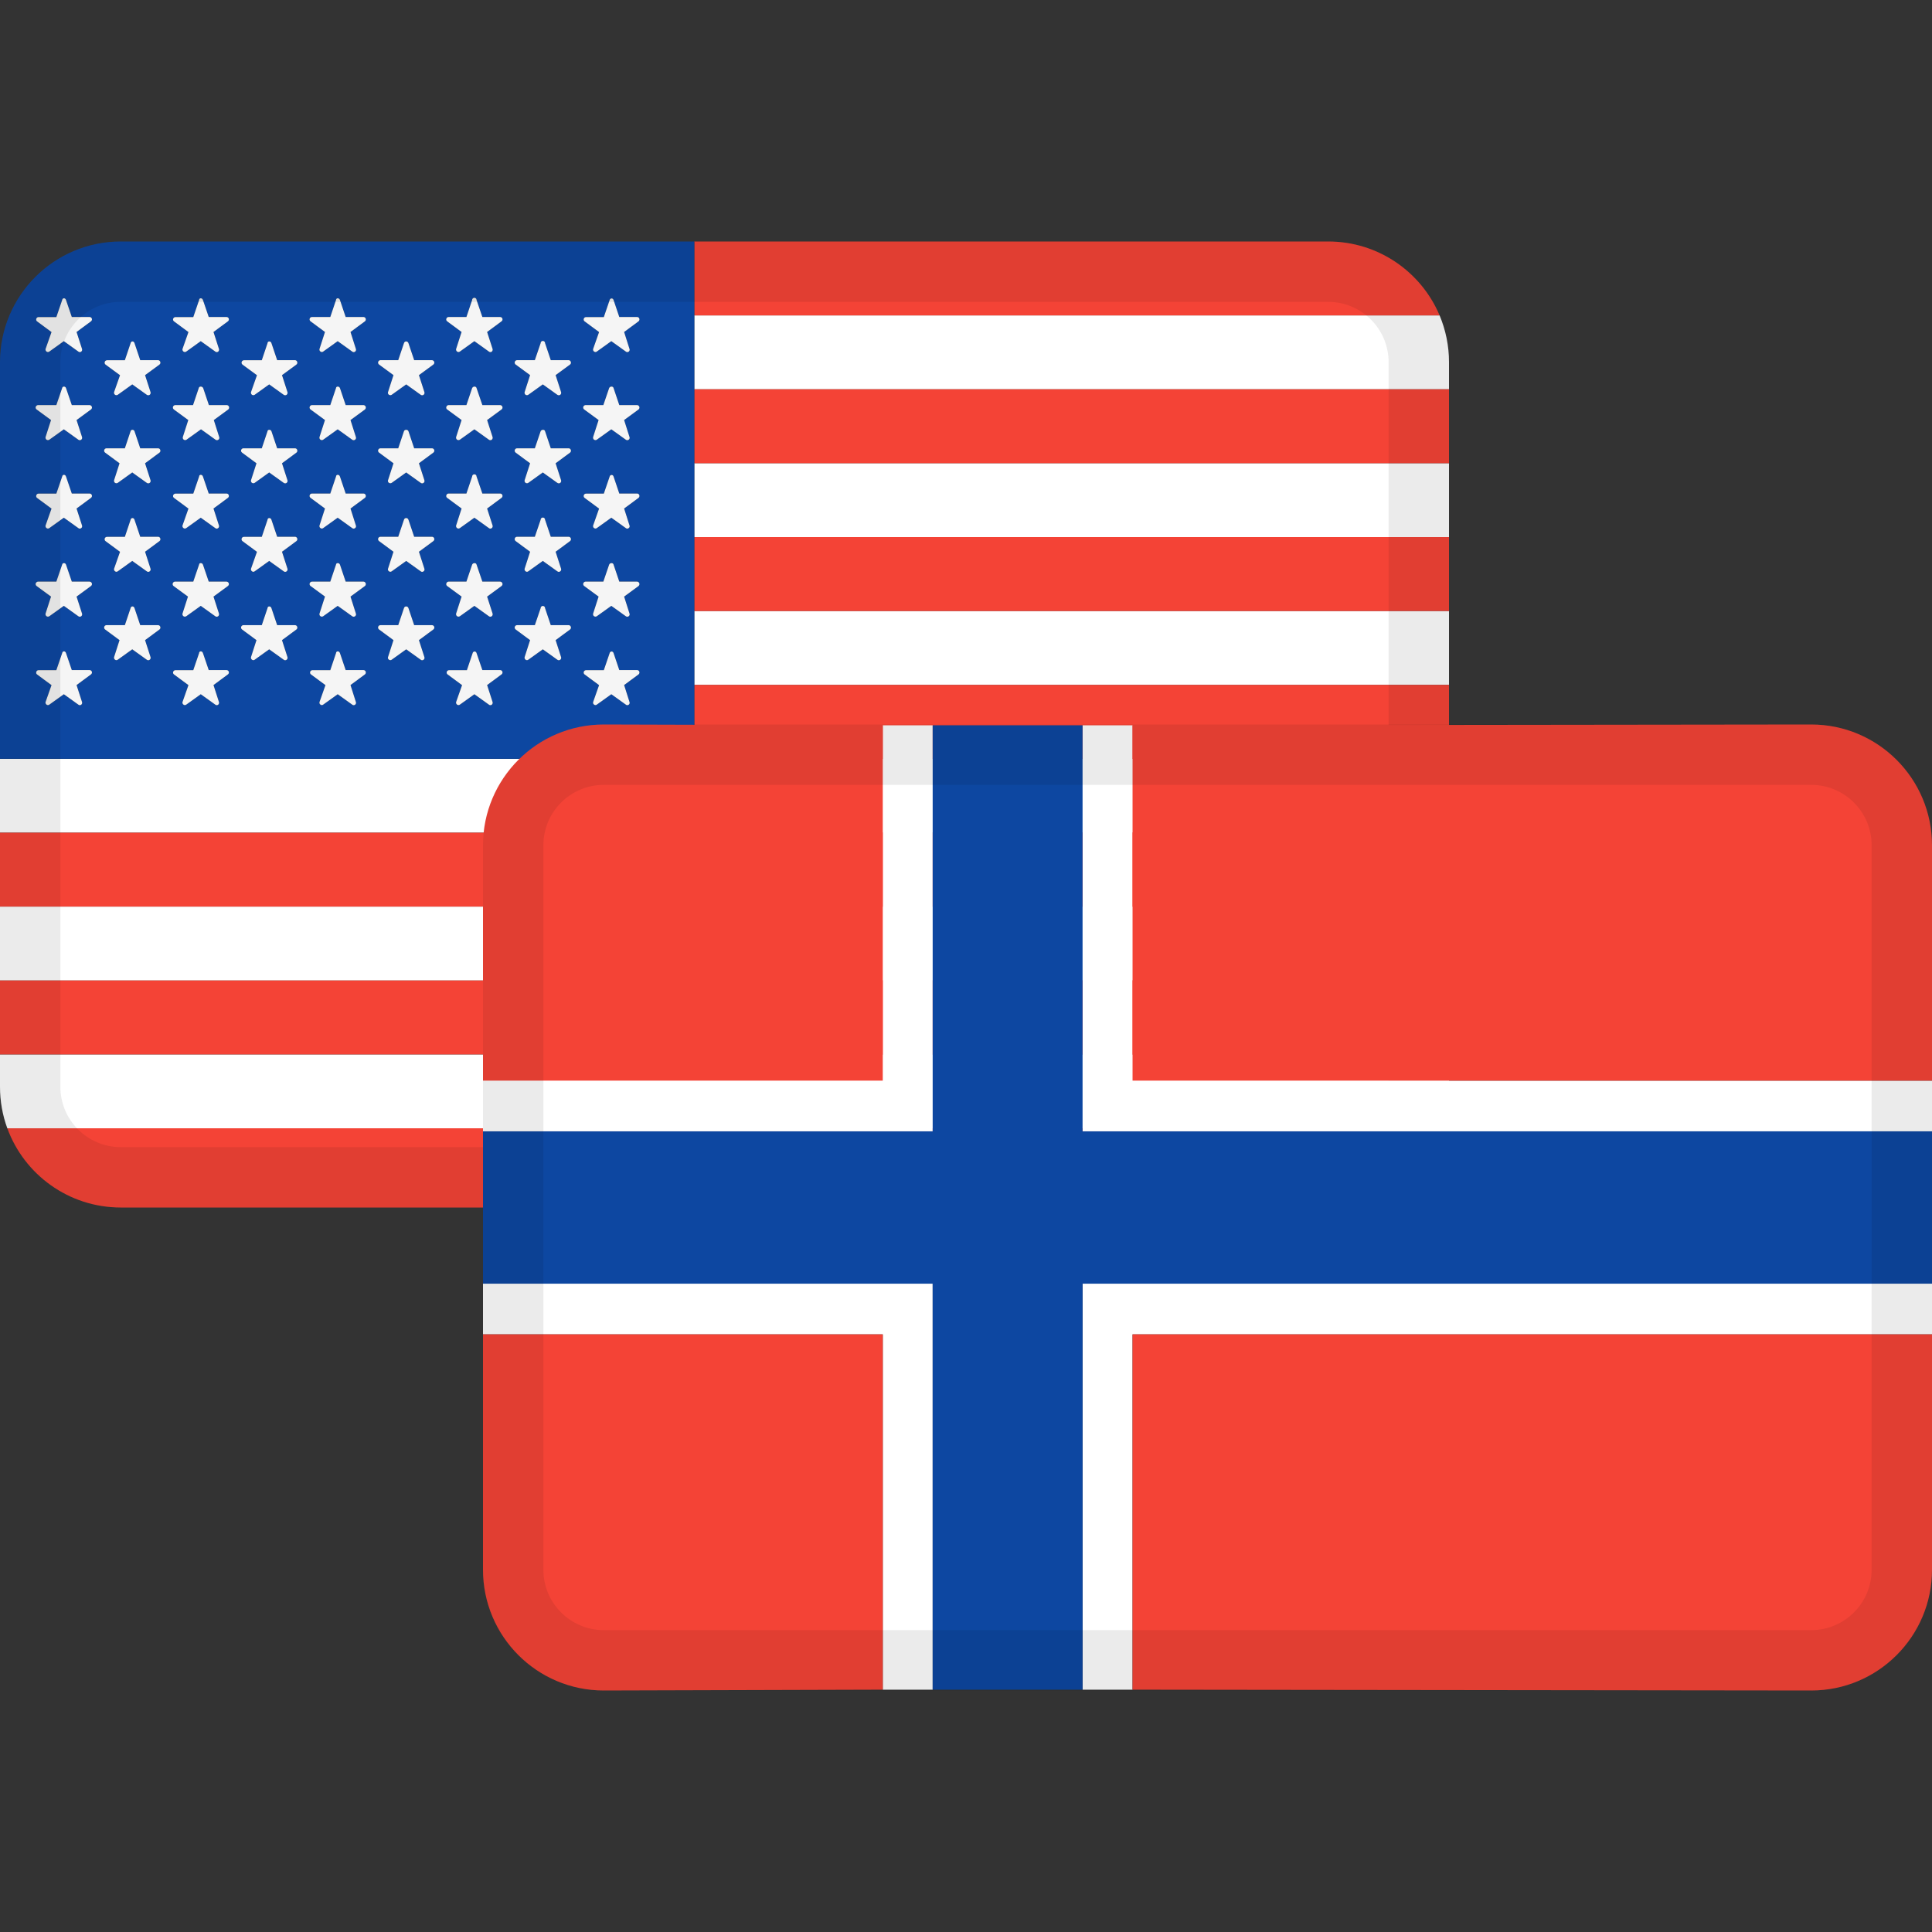
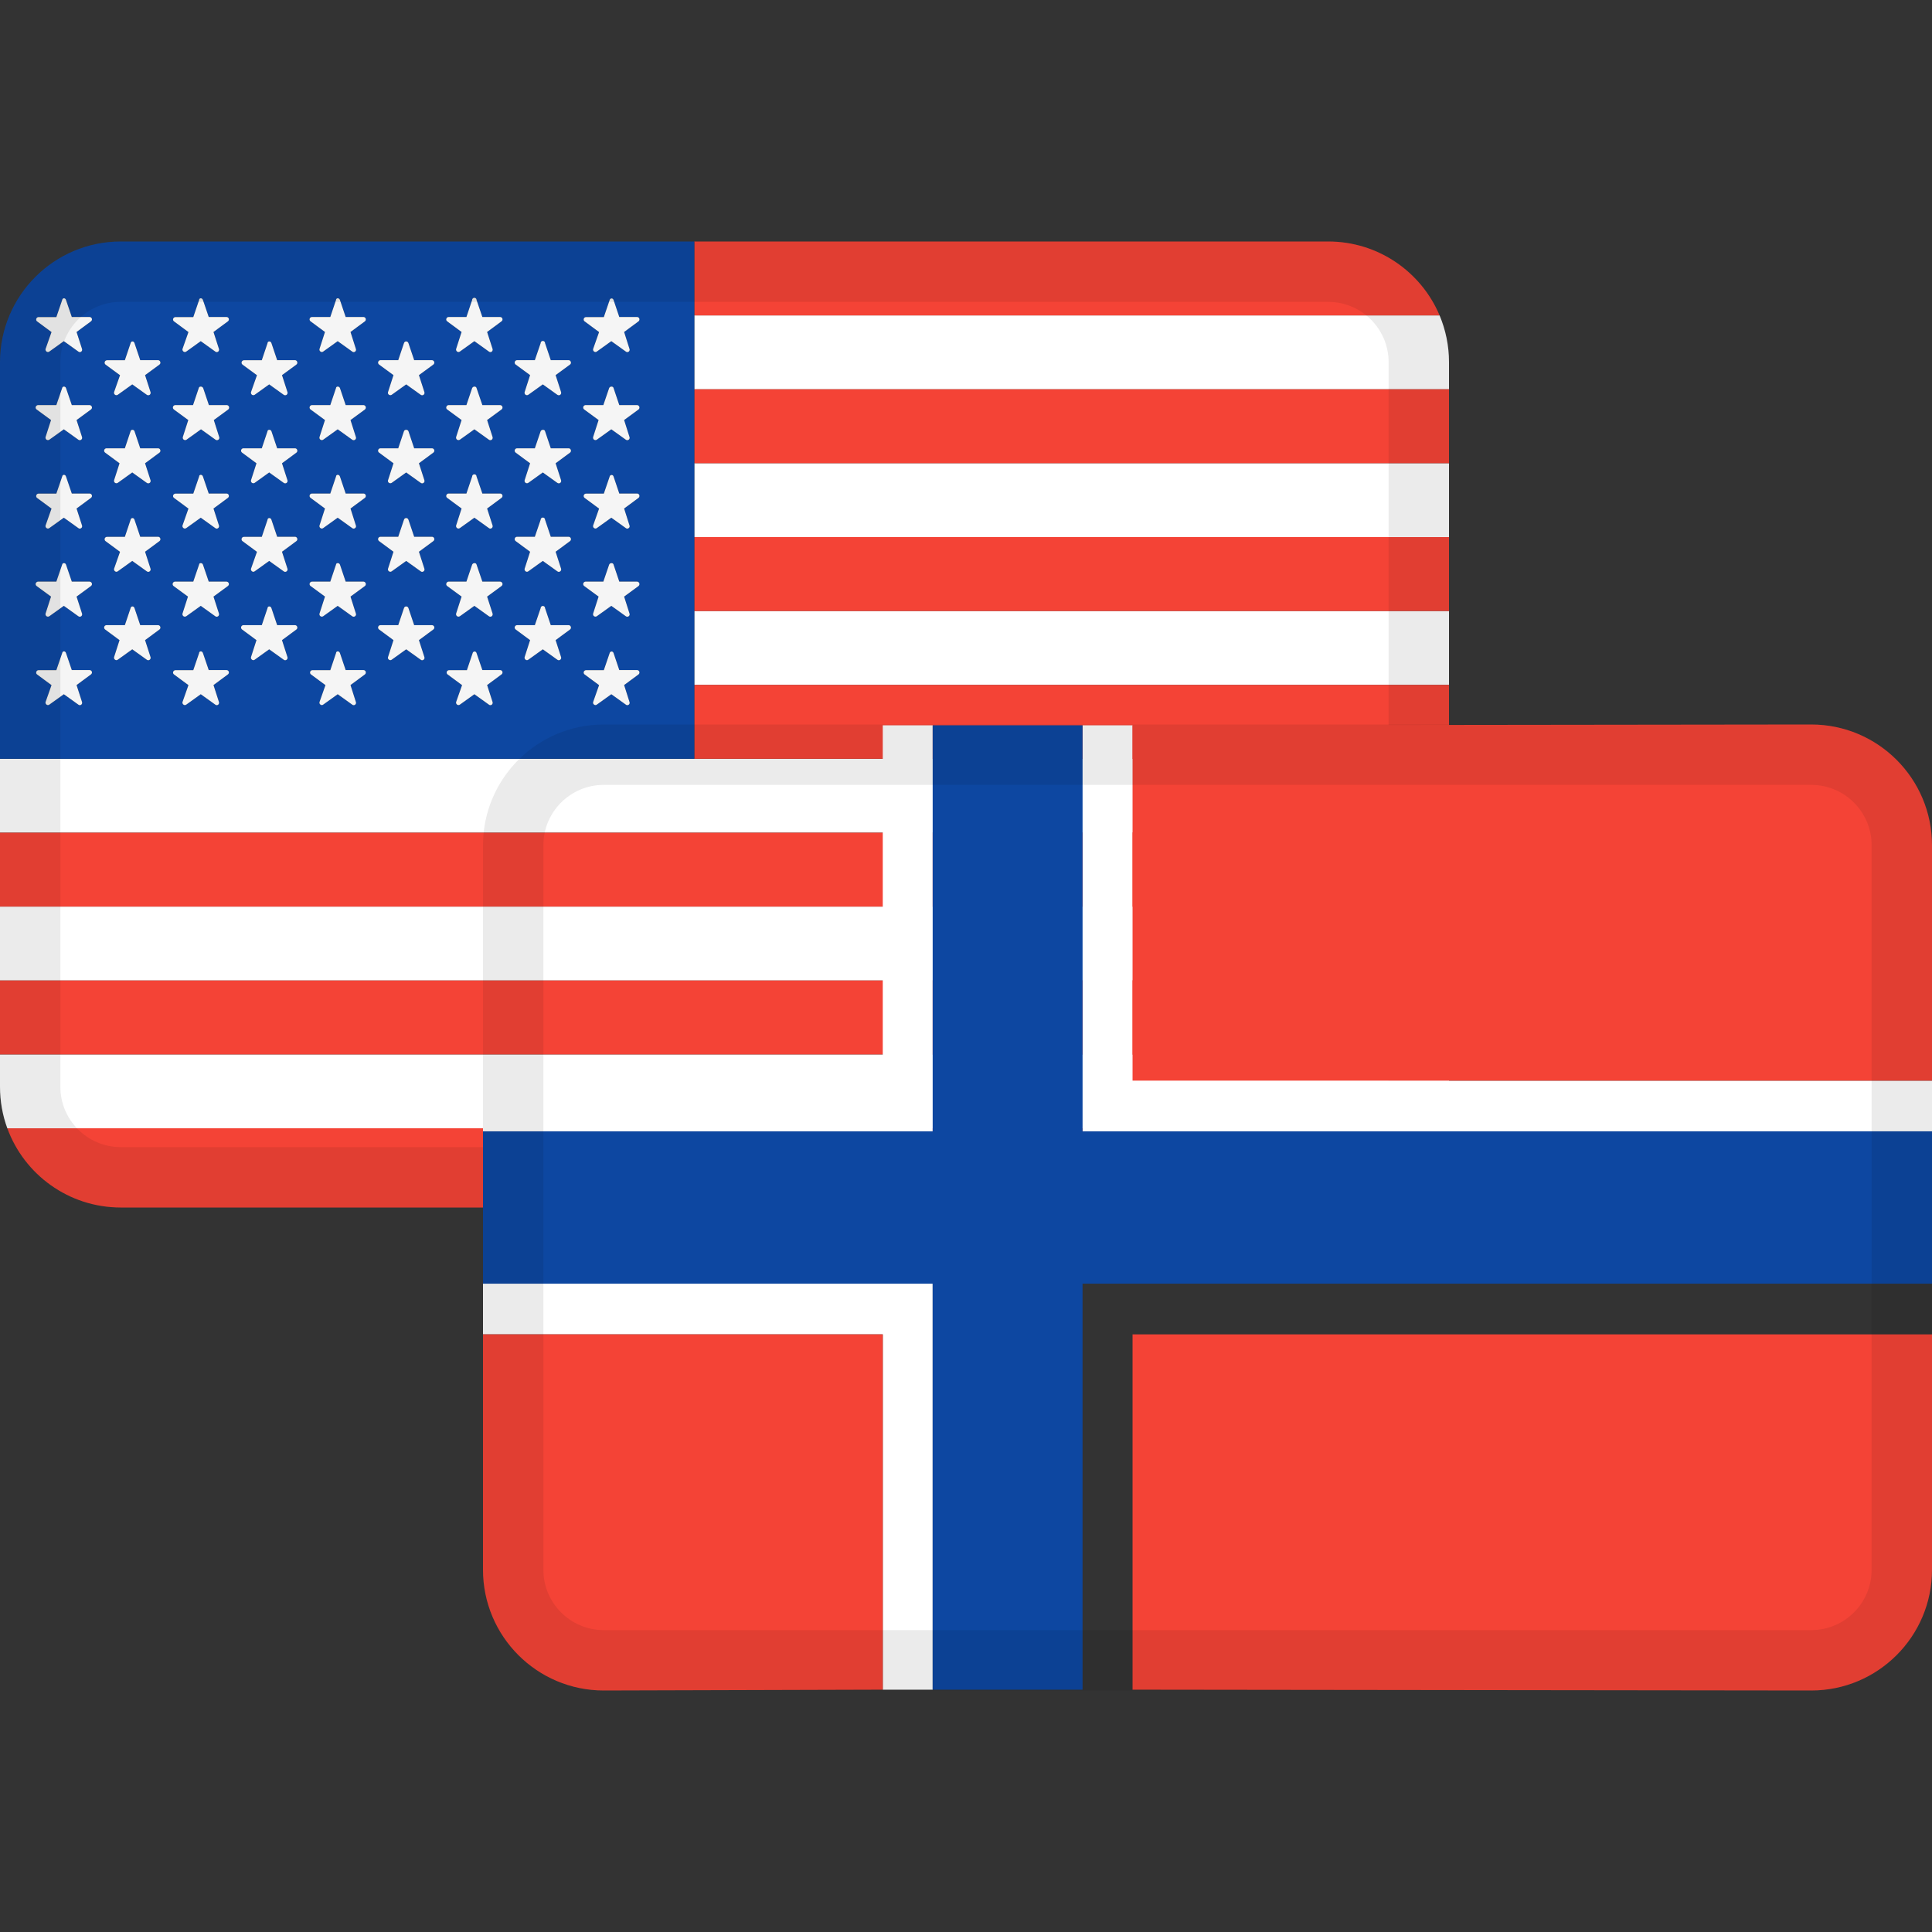
<svg xmlns="http://www.w3.org/2000/svg" width="24" height="24" viewBox="0 0 24 24" fill="none">
  <rect x="0" y="0" width="24" height="24" fill="#333333" stroke="none" />
  <path d="M0 9.426V10.344H18V9.426H0Z" fill="white" />
  <path d="M8.625 8.508H18V7.59H8.625V8.508Z" fill="white" />
  <path d="M8.625 6.672H18V5.754H8.625V6.672Z" fill="white" />
  <path d="M8.625 4.836H18V4.5C18 4.294 17.958 4.097 17.883 3.918H8.625V4.836Z" fill="white" />
  <path d="M18 11.262H0V12.18H18V11.262Z" fill="white" />
  <path d="M0 13.098H18V13.5C18 13.681 17.968 13.855 17.909 14.016H0.091C0.032 13.855 0 13.681 0 13.5V13.098Z" fill="white" />
  <path d="M16.5 3H8.625V3.918H17.883C17.656 3.379 17.122 3 16.5 3Z" fill="#F44336" />
  <path d="M8.625 9.426H18V8.508H8.625V9.426Z" fill="#F44336" />
  <path d="M8.625 7.59H18V6.672H8.625V7.59Z" fill="#F44336" />
  <path d="M8.625 5.754H18V4.836H8.625V5.754Z" fill="#F44336" />
  <path d="M0 10.344H18V11.262H0V10.344Z" fill="#F44336" />
  <path d="M18 12.18H0V13.098H18V12.18Z" fill="#F44336" />
  <path d="M0.091 14.016H17.909C17.698 14.59 17.147 15 16.5 15H1.5C0.853 15 0.301 14.59 0.091 14.016Z" fill="#F44336" />
  <path fill-rule="evenodd" clip-rule="evenodd" d="M8.625 3H1.5C0.672 3 0 3.672 0 4.5V9.426H8.625V3ZM0.892 8.324L0.82 8.113C0.812 8.084 0.776 8.084 0.772 8.114L0.7 8.325H0.478C0.466 8.325 0.455 8.334 0.451 8.345C0.447 8.357 0.45 8.371 0.46 8.378L0.64 8.511L0.566 8.721C0.564 8.73 0.566 8.738 0.57 8.745C0.572 8.748 0.575 8.751 0.578 8.753C0.588 8.761 0.602 8.761 0.613 8.753L0.793 8.624L0.973 8.753C0.983 8.762 0.997 8.762 1.008 8.755C1.019 8.747 1.023 8.733 1.019 8.721L0.951 8.51L1.131 8.377C1.136 8.373 1.139 8.369 1.141 8.363C1.143 8.357 1.143 8.35 1.141 8.344C1.137 8.332 1.126 8.324 1.113 8.324H0.892ZM7.622 8.113C7.619 8.101 7.608 8.093 7.597 8.093C7.585 8.094 7.575 8.102 7.573 8.114L7.501 8.325H7.28C7.267 8.325 7.256 8.334 7.252 8.345C7.25 8.352 7.25 8.358 7.252 8.364C7.254 8.37 7.257 8.375 7.262 8.378L7.442 8.511L7.368 8.721C7.365 8.733 7.369 8.746 7.38 8.753C7.39 8.761 7.404 8.761 7.414 8.753L7.594 8.624L7.774 8.753C7.784 8.762 7.799 8.762 7.809 8.755C7.82 8.747 7.825 8.733 7.82 8.721L7.753 8.51L7.933 8.377C7.938 8.373 7.942 8.366 7.943 8.359C7.944 8.354 7.944 8.349 7.942 8.344C7.938 8.332 7.927 8.324 7.915 8.324H7.693L7.622 8.113ZM5.92 8.113C5.917 8.101 5.907 8.093 5.895 8.093C5.883 8.094 5.873 8.102 5.871 8.114L5.8 8.325H5.578C5.566 8.325 5.554 8.334 5.55 8.345C5.546 8.357 5.55 8.371 5.56 8.378L5.74 8.511L5.666 8.721C5.663 8.733 5.668 8.746 5.678 8.753C5.688 8.761 5.702 8.761 5.713 8.753L5.893 8.624L6.073 8.753C6.083 8.762 6.097 8.762 6.108 8.755C6.118 8.747 6.123 8.733 6.119 8.721L6.051 8.51L6.231 8.377C6.241 8.369 6.245 8.356 6.241 8.344C6.237 8.332 6.226 8.324 6.213 8.324H5.992L5.92 8.113ZM2.593 8.324L2.521 8.113C2.513 8.084 2.473 8.084 2.473 8.114L2.401 8.325H2.179C2.167 8.325 2.156 8.334 2.151 8.345C2.147 8.357 2.151 8.371 2.161 8.378L2.341 8.511L2.267 8.721C2.264 8.733 2.269 8.746 2.279 8.753C2.289 8.761 2.303 8.761 2.314 8.753L2.494 8.624L2.674 8.753C2.684 8.762 2.698 8.762 2.709 8.755C2.719 8.747 2.724 8.733 2.72 8.721L2.652 8.51L2.832 8.377C2.835 8.375 2.838 8.371 2.84 8.367C2.843 8.36 2.844 8.352 2.842 8.344C2.838 8.335 2.831 8.328 2.822 8.325C2.82 8.324 2.817 8.324 2.814 8.324H2.593ZM4.294 8.324L4.223 8.113C4.214 8.084 4.175 8.084 4.174 8.114L4.103 8.325H3.881C3.868 8.325 3.857 8.334 3.853 8.345C3.849 8.357 3.853 8.371 3.863 8.378L4.043 8.511L3.969 8.721C3.967 8.728 3.968 8.735 3.971 8.741C3.973 8.746 3.976 8.75 3.981 8.753C3.991 8.761 4.005 8.761 4.015 8.753L4.195 8.624L4.375 8.753C4.385 8.762 4.4 8.762 4.41 8.755C4.421 8.747 4.426 8.733 4.421 8.721L4.354 8.51L4.534 8.377C4.543 8.369 4.547 8.356 4.543 8.344C4.539 8.332 4.528 8.324 4.516 8.324H4.294ZM1.742 7.766L1.671 7.555C1.663 7.526 1.627 7.526 1.622 7.555L1.551 7.766H1.323C1.31 7.766 1.299 7.774 1.295 7.786C1.291 7.798 1.295 7.811 1.305 7.819L1.485 7.952L1.417 8.163C1.414 8.175 1.419 8.188 1.429 8.195C1.439 8.203 1.453 8.203 1.463 8.195L1.643 8.066L1.823 8.195C1.834 8.204 1.848 8.204 1.859 8.196C1.869 8.189 1.874 8.175 1.87 8.163L1.802 7.952L1.982 7.819C1.992 7.811 1.995 7.798 1.991 7.786C1.987 7.774 1.976 7.766 1.964 7.766H1.742ZM6.771 7.555C6.771 7.545 6.766 7.536 6.757 7.531C6.749 7.526 6.738 7.526 6.73 7.531C6.721 7.536 6.716 7.545 6.716 7.555L6.644 7.766H6.423C6.41 7.766 6.399 7.774 6.395 7.786C6.391 7.798 6.395 7.811 6.405 7.819L6.585 7.952L6.517 8.163C6.514 8.175 6.519 8.188 6.529 8.195C6.539 8.203 6.553 8.203 6.563 8.195L6.743 8.066L6.923 8.195C6.934 8.204 6.948 8.204 6.959 8.196C6.964 8.192 6.968 8.187 6.97 8.18C6.972 8.175 6.971 8.169 6.97 8.163L6.902 7.952L7.082 7.819C7.092 7.811 7.095 7.798 7.091 7.786C7.087 7.774 7.076 7.766 7.064 7.766H6.842L6.771 7.555ZM5.145 7.766L5.074 7.555C5.065 7.526 5.026 7.526 5.018 7.555L4.947 7.766H4.726C4.719 7.766 4.713 7.768 4.709 7.772C4.704 7.775 4.7 7.78 4.698 7.786C4.697 7.79 4.696 7.795 4.696 7.799C4.697 7.807 4.701 7.814 4.708 7.819L4.888 7.952L4.82 8.163C4.816 8.175 4.821 8.188 4.832 8.195C4.842 8.203 4.856 8.203 4.866 8.195L5.046 8.066L5.226 8.195C5.236 8.204 5.251 8.204 5.261 8.196C5.272 8.189 5.276 8.175 5.272 8.163L5.204 7.952L5.384 7.819C5.394 7.811 5.398 7.798 5.394 7.786C5.39 7.774 5.379 7.766 5.366 7.766H5.145ZM3.443 7.766L3.372 7.555C3.364 7.526 3.324 7.526 3.323 7.555L3.252 7.766H3.024C3.011 7.766 3 7.774 2.996 7.786C2.992 7.798 2.996 7.811 3.006 7.819L3.186 7.952L3.118 8.163C3.117 8.169 3.117 8.176 3.119 8.181C3.121 8.187 3.125 8.192 3.13 8.195C3.135 8.199 3.14 8.201 3.146 8.201C3.152 8.201 3.159 8.199 3.164 8.195L3.344 8.066L3.524 8.195C3.535 8.204 3.549 8.204 3.56 8.196C3.57 8.189 3.575 8.175 3.571 8.163L3.503 7.952L3.683 7.819C3.693 7.811 3.696 7.798 3.692 7.786C3.688 7.774 3.677 7.766 3.665 7.766H3.443ZM2.593 7.225L2.521 7.014C2.513 6.989 2.473 6.989 2.473 7.014L2.401 7.225H2.173C2.161 7.226 2.15 7.234 2.146 7.246C2.142 7.258 2.145 7.271 2.155 7.279L2.335 7.411L2.267 7.622C2.264 7.635 2.269 7.648 2.279 7.655C2.289 7.662 2.303 7.662 2.314 7.655L2.494 7.526L2.674 7.655C2.676 7.657 2.678 7.658 2.68 7.659C2.69 7.663 2.7 7.662 2.709 7.656C2.719 7.648 2.724 7.635 2.72 7.622L2.652 7.411L2.832 7.279C2.842 7.271 2.846 7.258 2.842 7.246C2.838 7.234 2.827 7.226 2.814 7.225H2.593ZM7.693 7.225L7.622 7.014C7.617 6.989 7.577 6.989 7.567 7.014L7.495 7.225H7.274C7.261 7.226 7.25 7.234 7.246 7.246C7.242 7.258 7.246 7.271 7.256 7.279L7.436 7.411L7.368 7.622C7.365 7.635 7.369 7.648 7.38 7.655C7.39 7.662 7.404 7.662 7.414 7.655L7.594 7.526L7.774 7.655C7.784 7.663 7.799 7.663 7.809 7.656C7.815 7.652 7.819 7.646 7.821 7.639C7.822 7.634 7.822 7.628 7.82 7.622L7.753 7.411L7.933 7.279C7.942 7.271 7.946 7.258 7.942 7.246C7.938 7.234 7.927 7.226 7.915 7.225H7.693ZM0.892 7.225L0.82 7.014C0.812 6.989 0.776 6.989 0.772 7.014L0.7 7.225H0.472C0.46 7.226 0.449 7.234 0.444 7.246C0.44 7.258 0.444 7.271 0.454 7.279L0.634 7.411L0.566 7.622C0.563 7.635 0.568 7.648 0.578 7.655C0.588 7.662 0.602 7.662 0.613 7.655L0.793 7.526L0.973 7.655C0.983 7.663 0.997 7.663 1.008 7.656C1.019 7.648 1.023 7.635 1.019 7.622L0.951 7.411L1.131 7.279C1.141 7.271 1.145 7.258 1.141 7.246C1.137 7.234 1.126 7.226 1.113 7.225H0.892ZM5.992 7.225L5.92 7.014C5.917 7 5.903 6.994 5.889 6.996C5.879 6.998 5.87 7.004 5.865 7.014L5.794 7.225H5.572C5.567 7.225 5.563 7.227 5.559 7.229C5.552 7.232 5.547 7.238 5.545 7.246C5.54 7.258 5.544 7.271 5.554 7.279L5.734 7.411L5.666 7.622C5.663 7.635 5.668 7.648 5.678 7.655C5.688 7.662 5.702 7.662 5.713 7.655L5.893 7.526L6.073 7.655C6.083 7.663 6.097 7.663 6.108 7.656C6.118 7.648 6.123 7.635 6.119 7.622L6.051 7.411L6.231 7.279C6.241 7.271 6.245 7.258 6.241 7.246C6.237 7.234 6.226 7.226 6.213 7.225H5.992ZM4.294 7.225L4.223 7.014C4.214 6.989 4.175 6.989 4.174 7.014L4.103 7.225H3.875C3.862 7.226 3.851 7.234 3.847 7.246C3.843 7.258 3.847 7.271 3.857 7.279L4.037 7.411L3.969 7.622C3.966 7.635 3.97 7.648 3.981 7.655C3.991 7.662 4.005 7.662 4.015 7.655L4.195 7.526L4.375 7.655C4.385 7.663 4.4 7.663 4.41 7.656C4.421 7.648 4.426 7.635 4.421 7.622L4.354 7.411L4.534 7.279C4.543 7.271 4.547 7.258 4.543 7.246C4.539 7.234 4.528 7.226 4.516 7.225H4.294ZM1.742 6.668L1.671 6.457C1.663 6.428 1.627 6.428 1.622 6.458L1.551 6.669H1.329C1.316 6.669 1.305 6.677 1.301 6.689C1.297 6.701 1.301 6.715 1.311 6.722L1.491 6.855L1.417 7.065C1.414 7.077 1.419 7.09 1.429 7.097C1.439 7.105 1.453 7.105 1.463 7.097L1.643 6.968L1.823 7.097C1.834 7.106 1.848 7.106 1.859 7.098C1.869 7.091 1.874 7.077 1.87 7.065L1.802 6.854L1.982 6.721C1.992 6.713 1.995 6.7 1.991 6.688C1.987 6.676 1.976 6.668 1.964 6.668H1.742ZM6.771 6.457C6.771 6.441 6.759 6.429 6.743 6.429C6.731 6.429 6.721 6.437 6.717 6.448C6.716 6.45 6.716 6.454 6.716 6.457L6.644 6.668H6.423C6.418 6.668 6.414 6.669 6.41 6.671C6.403 6.675 6.398 6.681 6.395 6.688C6.391 6.7 6.395 6.713 6.405 6.721L6.585 6.854L6.517 7.065C6.514 7.077 6.519 7.09 6.529 7.097C6.535 7.102 6.542 7.103 6.55 7.103C6.554 7.102 6.559 7.1 6.563 7.097L6.743 6.968L6.923 7.097C6.934 7.106 6.948 7.106 6.959 7.098C6.969 7.091 6.974 7.077 6.97 7.065L6.902 6.854L7.082 6.721C7.092 6.713 7.095 6.7 7.091 6.688C7.087 6.676 7.076 6.668 7.064 6.668H6.842L6.771 6.457ZM5.145 6.668L5.074 6.457C5.065 6.428 5.026 6.428 5.018 6.457L4.947 6.668H4.726C4.72 6.668 4.714 6.67 4.71 6.673C4.704 6.676 4.7 6.682 4.698 6.688C4.694 6.7 4.698 6.713 4.708 6.721L4.888 6.854L4.82 7.065C4.817 7.074 4.819 7.083 4.824 7.09C4.826 7.093 4.829 7.095 4.832 7.097C4.842 7.105 4.856 7.105 4.866 7.097L5.046 6.968L5.226 7.097C5.236 7.106 5.251 7.106 5.261 7.098C5.272 7.091 5.276 7.077 5.272 7.065L5.204 6.854L5.384 6.721C5.394 6.713 5.398 6.7 5.394 6.688C5.39 6.676 5.379 6.668 5.366 6.668H5.145ZM3.443 6.668L3.372 6.457C3.364 6.428 3.324 6.428 3.323 6.458L3.252 6.669H3.03C3.017 6.669 3.006 6.677 3.002 6.689C3 6.697 3 6.705 3.004 6.712C3.005 6.716 3.008 6.719 3.012 6.722L3.192 6.855L3.118 7.065C3.115 7.077 3.12 7.09 3.13 7.097C3.14 7.105 3.154 7.105 3.164 7.097L3.344 6.968L3.524 7.097C3.535 7.106 3.549 7.106 3.56 7.098C3.57 7.091 3.575 7.077 3.571 7.065L3.503 6.854L3.683 6.721C3.693 6.713 3.696 6.7 3.692 6.688C3.688 6.676 3.677 6.668 3.665 6.668H3.443ZM2.593 6.131L2.521 5.92C2.513 5.891 2.473 5.891 2.473 5.921L2.401 6.132H2.179C2.171 6.132 2.163 6.136 2.158 6.142C2.155 6.145 2.153 6.149 2.151 6.152C2.147 6.164 2.151 6.178 2.161 6.185L2.341 6.318L2.267 6.528C2.264 6.54 2.269 6.553 2.279 6.56C2.289 6.568 2.303 6.568 2.314 6.56L2.494 6.431L2.674 6.56C2.684 6.569 2.698 6.569 2.709 6.561C2.719 6.554 2.724 6.54 2.72 6.528L2.652 6.317L2.832 6.184C2.837 6.18 2.841 6.174 2.843 6.167C2.844 6.162 2.843 6.156 2.842 6.151C2.84 6.145 2.836 6.141 2.832 6.137C2.827 6.133 2.82 6.131 2.814 6.131H2.593ZM7.608 5.903C7.605 5.901 7.601 5.9 7.597 5.9C7.585 5.901 7.575 5.909 7.573 5.921L7.501 6.132H7.28C7.267 6.132 7.256 6.14 7.252 6.152C7.248 6.164 7.252 6.178 7.262 6.185L7.442 6.318L7.368 6.528C7.365 6.54 7.369 6.553 7.38 6.56C7.39 6.568 7.404 6.568 7.414 6.56L7.594 6.431L7.774 6.56C7.78 6.565 7.786 6.567 7.793 6.567C7.799 6.567 7.804 6.565 7.809 6.561C7.815 6.557 7.82 6.551 7.821 6.544C7.822 6.539 7.822 6.533 7.82 6.528L7.753 6.317L7.933 6.184C7.942 6.176 7.946 6.163 7.942 6.151C7.938 6.139 7.927 6.131 7.915 6.131H7.693L7.622 5.92C7.62 5.912 7.615 5.906 7.608 5.903ZM5.92 5.92C5.92 5.904 5.908 5.892 5.893 5.892C5.877 5.892 5.865 5.904 5.865 5.92L5.794 6.131H5.572C5.56 6.131 5.549 6.139 5.545 6.151C5.54 6.163 5.544 6.176 5.554 6.184L5.734 6.317L5.666 6.528C5.663 6.54 5.668 6.553 5.678 6.56C5.688 6.568 5.702 6.568 5.713 6.56L5.893 6.431L6.073 6.56C6.077 6.564 6.083 6.566 6.088 6.567C6.095 6.567 6.102 6.566 6.108 6.561C6.118 6.554 6.123 6.54 6.119 6.528L6.051 6.317L6.231 6.184C6.241 6.176 6.245 6.163 6.241 6.151C6.237 6.139 6.226 6.131 6.213 6.131H5.992L5.92 5.92ZM0.892 6.131L0.82 5.92C0.812 5.891 0.776 5.891 0.772 5.921L0.7 6.132H0.478C0.466 6.132 0.455 6.14 0.451 6.152C0.447 6.164 0.45 6.178 0.46 6.185L0.64 6.318L0.566 6.528C0.563 6.54 0.568 6.553 0.578 6.56C0.585 6.565 0.593 6.567 0.601 6.565C0.605 6.565 0.609 6.563 0.613 6.56L0.793 6.431L0.973 6.56C0.983 6.569 0.997 6.569 1.008 6.561C1.019 6.554 1.023 6.54 1.019 6.528L0.951 6.317L1.131 6.184C1.141 6.176 1.145 6.163 1.141 6.151C1.137 6.139 1.126 6.131 1.113 6.131H0.892ZM4.294 6.131L4.223 5.92C4.214 5.891 4.175 5.891 4.174 5.92L4.103 6.131H3.875C3.862 6.131 3.851 6.139 3.847 6.151C3.845 6.158 3.845 6.164 3.847 6.17C3.849 6.176 3.852 6.181 3.857 6.184L4.037 6.317L3.969 6.528C3.966 6.54 3.97 6.553 3.981 6.56C3.986 6.564 3.992 6.566 3.998 6.566C4.004 6.566 4.01 6.564 4.015 6.56L4.195 6.431L4.375 6.56C4.385 6.569 4.4 6.569 4.41 6.561C4.421 6.554 4.426 6.54 4.421 6.528L4.354 6.317L4.534 6.184C4.543 6.176 4.547 6.163 4.543 6.151C4.539 6.139 4.528 6.131 4.516 6.131H4.294ZM1.742 5.569L1.671 5.357C1.663 5.333 1.627 5.333 1.622 5.357L1.551 5.569H1.323C1.318 5.569 1.312 5.57 1.308 5.573C1.302 5.577 1.298 5.582 1.295 5.589C1.291 5.601 1.295 5.614 1.305 5.622L1.485 5.755L1.417 5.966C1.414 5.978 1.419 5.991 1.429 5.998C1.439 6.005 1.453 6.005 1.463 5.998L1.643 5.869L1.823 5.998C1.834 6.006 1.848 6.007 1.859 5.999C1.869 5.992 1.874 5.978 1.87 5.966L1.802 5.755L1.982 5.622C1.992 5.614 1.995 5.601 1.991 5.589C1.987 5.577 1.976 5.569 1.964 5.569H1.742ZM5.145 5.569L5.074 5.357C5.065 5.333 5.026 5.333 5.018 5.357L4.947 5.569H4.726C4.713 5.569 4.702 5.577 4.698 5.589C4.695 5.596 4.696 5.604 4.699 5.611C4.701 5.615 4.704 5.619 4.708 5.622L4.888 5.755L4.82 5.966C4.816 5.978 4.821 5.991 4.832 5.998C4.842 6.005 4.856 6.005 4.866 5.998L5.046 5.869L5.226 5.998C5.231 6.002 5.236 6.004 5.242 6.005C5.249 6.005 5.255 6.003 5.261 5.999C5.272 5.992 5.276 5.978 5.272 5.966L5.204 5.755L5.384 5.622C5.389 5.618 5.393 5.613 5.394 5.607C5.396 5.601 5.396 5.595 5.394 5.589C5.39 5.577 5.379 5.569 5.366 5.569H5.145ZM3.443 5.569L3.372 5.357C3.364 5.333 3.324 5.333 3.323 5.357L3.252 5.569H3.024C3.011 5.569 3 5.577 2.996 5.589C2.992 5.601 2.996 5.614 3.006 5.622L3.186 5.755L3.118 5.966C3.115 5.978 3.12 5.991 3.13 5.998C3.14 6.005 3.154 6.005 3.164 5.998L3.344 5.869L3.524 5.998C3.535 6.006 3.549 6.007 3.56 5.999C3.57 5.992 3.575 5.978 3.571 5.966L3.503 5.755L3.683 5.622C3.693 5.614 3.696 5.601 3.692 5.589C3.688 5.577 3.677 5.569 3.665 5.569H3.443ZM6.842 5.569L6.771 5.357C6.766 5.333 6.727 5.333 6.716 5.357L6.644 5.569H6.423C6.41 5.569 6.399 5.577 6.395 5.589C6.391 5.601 6.395 5.614 6.405 5.622L6.585 5.755L6.517 5.966C6.514 5.978 6.519 5.991 6.529 5.998C6.539 6.005 6.553 6.005 6.563 5.998L6.743 5.869L6.923 5.998C6.929 6.003 6.937 6.005 6.944 6.005C6.949 6.004 6.954 6.002 6.959 5.999C6.969 5.992 6.974 5.978 6.97 5.966L6.902 5.755L7.082 5.622C7.092 5.614 7.095 5.601 7.091 5.589C7.089 5.581 7.083 5.575 7.075 5.571C7.072 5.57 7.068 5.569 7.064 5.569H6.842ZM4.294 5.032L4.223 4.821C4.214 4.796 4.175 4.796 4.174 4.821L4.103 5.032H3.875C3.862 5.033 3.851 5.041 3.847 5.053C3.843 5.065 3.847 5.078 3.857 5.086L4.037 5.218L3.969 5.429C3.966 5.439 3.969 5.449 3.975 5.456C3.976 5.458 3.978 5.46 3.981 5.462C3.987 5.466 3.995 5.468 4.002 5.467C4.007 5.466 4.011 5.465 4.015 5.462L4.195 5.333L4.375 5.462C4.385 5.47 4.4 5.47 4.41 5.463C4.421 5.455 4.426 5.442 4.421 5.429L4.354 5.218L4.534 5.086C4.543 5.078 4.547 5.065 4.543 5.053C4.539 5.041 4.528 5.033 4.516 5.032H4.294ZM0.892 5.032L0.82 4.821C0.812 4.796 0.776 4.796 0.772 4.821L0.7 5.032H0.472C0.46 5.033 0.449 5.041 0.444 5.053C0.44 5.065 0.444 5.078 0.454 5.086L0.634 5.218L0.566 5.429C0.563 5.442 0.568 5.455 0.578 5.462C0.588 5.469 0.602 5.469 0.613 5.462L0.793 5.333L0.973 5.462C0.983 5.47 0.997 5.47 1.008 5.463C1.019 5.455 1.023 5.442 1.019 5.429L0.951 5.218L1.131 5.086C1.141 5.078 1.145 5.065 1.141 5.053C1.137 5.041 1.126 5.033 1.113 5.032H0.892ZM2.595 5.032L2.524 4.821C2.513 4.796 2.473 4.796 2.469 4.821L2.398 5.032H2.177C2.164 5.033 2.153 5.041 2.149 5.053C2.146 5.061 2.147 5.071 2.152 5.078C2.154 5.081 2.156 5.083 2.159 5.086L2.339 5.218L2.271 5.429C2.268 5.442 2.272 5.455 2.283 5.462C2.293 5.469 2.307 5.469 2.317 5.462L2.497 5.333L2.677 5.462C2.687 5.47 2.702 5.47 2.712 5.463C2.723 5.455 2.728 5.442 2.723 5.429L2.656 5.218L2.836 5.086C2.842 5.08 2.846 5.073 2.847 5.065C2.847 5.061 2.847 5.057 2.845 5.053C2.841 5.041 2.83 5.033 2.818 5.032H2.595ZM5.992 5.032L5.92 4.821C5.915 4.796 5.876 4.796 5.865 4.821L5.794 5.032H5.572C5.56 5.033 5.549 5.041 5.545 5.053C5.54 5.065 5.544 5.078 5.554 5.086L5.734 5.218L5.666 5.429C5.664 5.437 5.666 5.446 5.67 5.453C5.672 5.456 5.675 5.459 5.678 5.462C5.688 5.469 5.702 5.469 5.713 5.462L5.893 5.333L6.073 5.462C6.083 5.47 6.097 5.47 6.108 5.463C6.118 5.455 6.123 5.442 6.119 5.429L6.051 5.218L6.231 5.086C6.241 5.078 6.245 5.065 6.241 5.053C6.238 5.045 6.233 5.039 6.226 5.035C6.222 5.033 6.217 5.032 6.213 5.032H5.992ZM7.693 5.032L7.622 4.821C7.617 4.796 7.577 4.796 7.567 4.821L7.495 5.032H7.274C7.261 5.033 7.25 5.041 7.246 5.053C7.242 5.065 7.246 5.078 7.256 5.086L7.436 5.218L7.368 5.429C7.365 5.442 7.369 5.455 7.38 5.462C7.39 5.469 7.404 5.469 7.414 5.462L7.594 5.333L7.774 5.462C7.781 5.467 7.789 5.469 7.797 5.468C7.801 5.467 7.806 5.466 7.809 5.463C7.82 5.455 7.825 5.442 7.82 5.429L7.753 5.218L7.933 5.086C7.942 5.078 7.946 5.065 7.942 5.053C7.938 5.041 7.927 5.033 7.915 5.032H7.693ZM5.145 4.474L5.074 4.263C5.065 4.234 5.026 4.234 5.018 4.263L4.947 4.474H4.726C4.713 4.474 4.702 4.483 4.698 4.495C4.694 4.507 4.698 4.52 4.708 4.528L4.888 4.66L4.82 4.871C4.818 4.879 4.819 4.886 4.822 4.893C4.824 4.897 4.827 4.901 4.832 4.904C4.842 4.911 4.856 4.911 4.866 4.904L5.046 4.775L5.226 4.904C5.236 4.912 5.251 4.912 5.261 4.905C5.272 4.897 5.276 4.884 5.272 4.871L5.204 4.66L5.384 4.528C5.394 4.52 5.398 4.507 5.394 4.495C5.392 4.489 5.389 4.484 5.384 4.481C5.379 4.477 5.373 4.474 5.366 4.474H5.145ZM3.443 4.474L3.372 4.263C3.366 4.244 3.347 4.237 3.334 4.244C3.328 4.248 3.324 4.254 3.323 4.264L3.252 4.475H3.03C3.017 4.476 3.006 4.484 3.002 4.496C2.998 4.508 3.002 4.521 3.012 4.529L3.192 4.661L3.118 4.871C3.115 4.884 3.12 4.897 3.13 4.904C3.135 4.908 3.142 4.909 3.148 4.909C3.154 4.909 3.159 4.907 3.164 4.904L3.344 4.775L3.524 4.904C3.535 4.912 3.549 4.912 3.56 4.905C3.57 4.897 3.575 4.884 3.571 4.871L3.503 4.66L3.683 4.528C3.693 4.52 3.696 4.507 3.692 4.495C3.688 4.483 3.677 4.474 3.665 4.474H3.443ZM1.742 4.474L1.671 4.263C1.663 4.234 1.627 4.234 1.622 4.264L1.551 4.475H1.329C1.316 4.476 1.305 4.484 1.301 4.496C1.297 4.508 1.301 4.521 1.311 4.529L1.491 4.661L1.417 4.871C1.414 4.884 1.419 4.897 1.429 4.904C1.439 4.911 1.453 4.911 1.463 4.904L1.643 4.775L1.823 4.904C1.834 4.912 1.848 4.912 1.859 4.905C1.869 4.897 1.874 4.884 1.87 4.871L1.802 4.66L1.982 4.528C1.992 4.52 1.995 4.507 1.991 4.495C1.987 4.483 1.976 4.474 1.964 4.474H1.742ZM6.771 4.263C6.771 4.253 6.766 4.244 6.757 4.239C6.749 4.234 6.738 4.234 6.73 4.239C6.721 4.244 6.716 4.253 6.716 4.263L6.644 4.474H6.423C6.41 4.474 6.399 4.483 6.395 4.495C6.391 4.507 6.395 4.52 6.405 4.528L6.585 4.66L6.517 4.871C6.514 4.884 6.519 4.897 6.529 4.904C6.539 4.911 6.553 4.911 6.563 4.904L6.743 4.775L6.923 4.904C6.928 4.908 6.934 4.91 6.94 4.91C6.946 4.911 6.953 4.909 6.959 4.905C6.969 4.897 6.974 4.884 6.97 4.871L6.902 4.66L7.082 4.528C7.092 4.52 7.095 4.507 7.091 4.495C7.087 4.483 7.076 4.474 7.064 4.474H6.842L6.771 4.263ZM0.892 3.938L0.82 3.727C0.812 3.698 0.776 3.698 0.772 3.728L0.7 3.939H0.478C0.466 3.939 0.455 3.947 0.451 3.959C0.447 3.971 0.45 3.985 0.46 3.992L0.64 4.125L0.566 4.335C0.563 4.347 0.568 4.36 0.578 4.367C0.588 4.375 0.602 4.375 0.613 4.367L0.793 4.238L0.973 4.367C0.983 4.376 0.997 4.376 1.008 4.369C1.019 4.361 1.023 4.347 1.019 4.335L0.951 4.124L1.131 3.991C1.141 3.983 1.145 3.97 1.141 3.958C1.137 3.946 1.126 3.938 1.113 3.938H0.892ZM2.593 3.938L2.521 3.727C2.516 3.71 2.501 3.703 2.489 3.706C2.48 3.708 2.473 3.715 2.473 3.728L2.401 3.939H2.179C2.167 3.939 2.156 3.947 2.151 3.959C2.147 3.971 2.151 3.985 2.161 3.992L2.341 4.125L2.267 4.335C2.264 4.347 2.269 4.36 2.279 4.367C2.284 4.371 2.289 4.372 2.294 4.373C2.301 4.373 2.308 4.372 2.314 4.367L2.494 4.238L2.674 4.367C2.684 4.376 2.698 4.376 2.709 4.369C2.719 4.361 2.724 4.347 2.72 4.335L2.652 4.124L2.832 3.991C2.837 3.987 2.841 3.981 2.842 3.975C2.844 3.97 2.844 3.964 2.842 3.958C2.838 3.946 2.827 3.938 2.814 3.938H2.593ZM4.294 3.938L4.223 3.727C4.214 3.698 4.175 3.698 4.174 3.727L4.103 3.938H3.875C3.862 3.938 3.851 3.946 3.847 3.958C3.843 3.97 3.847 3.983 3.857 3.991L4.037 4.124L3.969 4.335C3.967 4.341 3.968 4.348 3.97 4.354C3.972 4.359 3.976 4.364 3.981 4.367C3.985 4.37 3.989 4.372 3.994 4.373C4.001 4.374 4.009 4.372 4.015 4.367L4.195 4.238L4.375 4.367C4.385 4.376 4.4 4.376 4.41 4.369C4.421 4.361 4.426 4.347 4.421 4.335L4.354 4.124L4.534 3.991C4.543 3.983 4.547 3.97 4.543 3.958C4.539 3.946 4.528 3.938 4.516 3.938H4.294ZM5.92 3.727C5.92 3.717 5.915 3.708 5.906 3.703C5.903 3.701 5.9 3.7 5.896 3.699C5.89 3.698 5.884 3.7 5.879 3.703C5.87 3.708 5.865 3.717 5.865 3.727L5.794 3.938H5.572C5.56 3.938 5.549 3.946 5.545 3.958C5.54 3.97 5.544 3.983 5.554 3.991L5.734 4.124L5.666 4.335C5.663 4.347 5.668 4.36 5.678 4.367C5.688 4.375 5.702 4.375 5.713 4.367L5.893 4.238L6.073 4.367C6.077 4.371 6.082 4.373 6.087 4.374C6.094 4.374 6.102 4.373 6.108 4.369C6.118 4.361 6.123 4.347 6.119 4.335L6.051 4.124L6.231 3.991C6.241 3.983 6.245 3.97 6.241 3.958C6.237 3.946 6.226 3.938 6.213 3.938H5.992L5.92 3.727ZM7.622 3.727C7.619 3.715 7.608 3.707 7.597 3.707C7.585 3.708 7.575 3.716 7.573 3.728L7.501 3.939H7.28C7.274 3.939 7.269 3.941 7.265 3.944C7.259 3.947 7.254 3.953 7.252 3.959C7.248 3.971 7.252 3.985 7.262 3.992L7.442 4.125L7.368 4.335C7.365 4.347 7.369 4.36 7.38 4.367C7.39 4.375 7.404 4.375 7.414 4.367L7.594 4.238L7.774 4.367C7.778 4.37 7.782 4.372 7.786 4.373C7.794 4.375 7.802 4.373 7.809 4.369C7.82 4.361 7.825 4.347 7.82 4.335L7.753 4.124L7.933 3.991C7.942 3.983 7.946 3.97 7.942 3.958C7.938 3.946 7.927 3.938 7.915 3.938H7.693L7.622 3.727Z" fill="#0D47A1" />
  <path d="M0.82 8.113L0.892 8.324H1.113C1.126 8.324 1.137 8.332 1.141 8.344C1.145 8.356 1.141 8.369 1.131 8.377L0.951 8.51L1.019 8.721C1.023 8.733 1.019 8.747 1.008 8.755C0.997 8.762 0.983 8.762 0.973 8.753L0.793 8.624L0.613 8.753C0.602 8.761 0.588 8.761 0.578 8.753C0.568 8.746 0.563 8.733 0.566 8.721L0.64 8.511L0.46 8.378C0.45 8.371 0.447 8.357 0.451 8.345C0.455 8.334 0.466 8.325 0.478 8.325H0.7L0.772 8.114C0.776 8.084 0.812 8.084 0.82 8.113ZM7.597 8.093C7.608 8.093 7.619 8.101 7.622 8.113L7.693 8.324H7.915C7.927 8.324 7.938 8.332 7.942 8.344C7.946 8.356 7.942 8.369 7.933 8.377L7.753 8.51L7.82 8.721C7.825 8.733 7.82 8.747 7.809 8.755C7.799 8.762 7.784 8.762 7.774 8.753L7.594 8.624L7.414 8.753C7.404 8.761 7.39 8.761 7.38 8.753C7.369 8.746 7.365 8.733 7.368 8.721L7.442 8.511L7.262 8.378C7.252 8.371 7.248 8.357 7.252 8.345C7.256 8.334 7.267 8.325 7.28 8.325H7.501L7.573 8.114C7.575 8.102 7.585 8.094 7.597 8.093ZM5.895 8.093C5.907 8.093 5.917 8.101 5.92 8.113L5.992 8.324H6.213C6.226 8.324 6.237 8.332 6.241 8.344C6.245 8.356 6.241 8.369 6.231 8.377L6.051 8.51L6.119 8.721C6.123 8.733 6.118 8.747 6.108 8.755C6.097 8.762 6.083 8.762 6.073 8.753L5.893 8.624L5.713 8.753C5.702 8.761 5.688 8.761 5.678 8.753C5.668 8.746 5.663 8.733 5.666 8.721L5.74 8.511L5.56 8.378C5.55 8.371 5.546 8.357 5.55 8.345C5.554 8.334 5.566 8.325 5.578 8.325H5.8L5.871 8.114C5.873 8.102 5.883 8.094 5.895 8.093ZM2.521 8.113L2.593 8.324H2.814C2.827 8.324 2.838 8.332 2.842 8.344C2.846 8.356 2.842 8.369 2.832 8.377L2.652 8.51L2.72 8.721C2.724 8.733 2.719 8.747 2.709 8.755C2.698 8.762 2.684 8.762 2.674 8.753L2.494 8.624L2.314 8.753C2.303 8.761 2.289 8.761 2.279 8.753C2.269 8.746 2.264 8.733 2.267 8.721L2.341 8.511L2.161 8.378C2.151 8.371 2.147 8.357 2.151 8.345C2.156 8.334 2.167 8.325 2.179 8.325H2.401L2.473 8.114C2.473 8.084 2.513 8.084 2.521 8.113ZM4.223 8.113L4.294 8.324H4.516C4.528 8.324 4.539 8.332 4.543 8.344C4.547 8.356 4.543 8.369 4.534 8.377L4.354 8.51L4.421 8.721C4.426 8.733 4.421 8.747 4.41 8.755C4.4 8.762 4.385 8.762 4.375 8.753L4.195 8.624L4.015 8.753C4.005 8.761 3.991 8.761 3.981 8.753C3.97 8.746 3.966 8.733 3.969 8.721L4.043 8.511L3.863 8.378C3.853 8.371 3.849 8.357 3.853 8.345C3.857 8.334 3.868 8.325 3.881 8.325H4.103L4.174 8.114C4.175 8.084 4.214 8.084 4.223 8.113ZM1.671 7.555L1.742 7.766H1.964C1.976 7.766 1.987 7.774 1.991 7.786C1.995 7.798 1.992 7.811 1.982 7.819L1.802 7.952L1.87 8.163C1.874 8.175 1.869 8.189 1.859 8.196C1.848 8.204 1.834 8.204 1.823 8.195L1.643 8.066L1.463 8.195C1.453 8.203 1.439 8.203 1.429 8.195C1.419 8.188 1.414 8.175 1.417 8.163L1.485 7.952L1.305 7.819C1.295 7.811 1.291 7.798 1.295 7.786C1.299 7.774 1.31 7.766 1.323 7.766H1.551L1.622 7.555C1.627 7.526 1.663 7.526 1.671 7.555ZM6.757 7.531C6.766 7.536 6.771 7.545 6.771 7.555L6.842 7.766H7.064C7.076 7.766 7.087 7.774 7.091 7.786C7.095 7.798 7.092 7.811 7.082 7.819L6.902 7.952L6.97 8.163C6.974 8.175 6.969 8.189 6.959 8.196C6.948 8.204 6.934 8.204 6.923 8.195L6.743 8.066L6.563 8.195C6.553 8.203 6.539 8.203 6.529 8.195C6.519 8.188 6.514 8.175 6.517 8.163L6.585 7.952L6.405 7.819C6.395 7.811 6.391 7.798 6.395 7.786C6.399 7.774 6.41 7.766 6.423 7.766H6.644L6.716 7.555C6.716 7.545 6.721 7.536 6.73 7.531C6.738 7.526 6.749 7.526 6.757 7.531ZM5.074 7.555L5.145 7.766H5.366C5.379 7.766 5.39 7.774 5.394 7.786C5.398 7.798 5.394 7.811 5.384 7.819L5.204 7.952L5.272 8.163C5.276 8.175 5.272 8.189 5.261 8.196C5.251 8.204 5.236 8.204 5.226 8.195L5.046 8.066L4.866 8.195C4.856 8.203 4.842 8.203 4.832 8.195C4.821 8.188 4.816 8.175 4.82 8.163L4.888 7.952L4.708 7.819C4.698 7.811 4.694 7.798 4.698 7.786C4.702 7.774 4.713 7.766 4.726 7.766H4.947L5.018 7.555C5.026 7.526 5.065 7.526 5.074 7.555ZM3.372 7.555L3.443 7.766H3.665C3.677 7.766 3.688 7.774 3.692 7.786C3.696 7.798 3.693 7.811 3.683 7.819L3.503 7.952L3.571 8.163C3.575 8.175 3.57 8.189 3.56 8.196C3.549 8.204 3.535 8.204 3.524 8.195L3.344 8.066L3.164 8.195C3.154 8.203 3.14 8.203 3.13 8.195C3.12 8.188 3.115 8.175 3.118 8.163L3.186 7.952L3.006 7.819C2.996 7.811 2.992 7.798 2.996 7.786C3 7.774 3.011 7.766 3.024 7.766H3.252L3.323 7.555C3.324 7.526 3.364 7.526 3.372 7.555ZM2.521 7.014L2.593 7.225H2.814C2.827 7.226 2.838 7.234 2.842 7.246C2.846 7.258 2.842 7.271 2.832 7.279L2.652 7.411L2.72 7.622C2.724 7.635 2.719 7.648 2.709 7.656C2.698 7.663 2.684 7.663 2.674 7.655L2.494 7.526L2.314 7.655C2.303 7.662 2.289 7.662 2.279 7.655C2.269 7.648 2.264 7.635 2.267 7.622L2.335 7.411L2.155 7.279C2.145 7.271 2.142 7.258 2.146 7.246C2.15 7.234 2.161 7.226 2.173 7.225H2.401L2.473 7.014C2.473 6.989 2.513 6.989 2.521 7.014ZM7.622 7.014L7.693 7.225H7.915C7.927 7.226 7.938 7.234 7.942 7.246C7.946 7.258 7.942 7.271 7.933 7.279L7.753 7.411L7.82 7.622C7.825 7.635 7.82 7.648 7.809 7.656C7.799 7.663 7.784 7.663 7.774 7.655L7.594 7.526L7.414 7.655C7.404 7.662 7.39 7.662 7.38 7.655C7.369 7.648 7.365 7.635 7.368 7.622L7.436 7.411L7.256 7.279C7.246 7.271 7.242 7.258 7.246 7.246C7.25 7.234 7.261 7.226 7.274 7.225H7.495L7.567 7.014C7.577 6.989 7.617 6.989 7.622 7.014ZM0.82 7.014L0.892 7.225H1.113C1.126 7.226 1.137 7.234 1.141 7.246C1.145 7.258 1.141 7.271 1.131 7.279L0.951 7.411L1.019 7.622C1.023 7.635 1.019 7.648 1.008 7.656C0.997 7.663 0.983 7.663 0.973 7.655L0.793 7.526L0.613 7.655C0.602 7.662 0.588 7.662 0.578 7.655C0.568 7.648 0.563 7.635 0.566 7.622L0.634 7.411L0.454 7.279C0.444 7.271 0.44 7.258 0.444 7.246C0.449 7.234 0.46 7.226 0.472 7.225H0.7L0.772 7.014C0.776 6.989 0.812 6.989 0.82 7.014ZM5.92 7.014L5.992 7.225H6.213C6.226 7.226 6.237 7.234 6.241 7.246C6.245 7.258 6.241 7.271 6.231 7.279L6.051 7.411L6.119 7.622C6.123 7.635 6.118 7.648 6.108 7.656C6.097 7.663 6.083 7.663 6.073 7.655L5.893 7.526L5.713 7.655C5.702 7.662 5.688 7.662 5.678 7.655C5.668 7.648 5.663 7.635 5.666 7.622L5.734 7.411L5.554 7.279C5.544 7.271 5.54 7.258 5.545 7.246C5.549 7.234 5.56 7.226 5.572 7.225H5.794L5.865 7.014C5.876 6.989 5.915 6.989 5.92 7.014ZM4.223 7.014L4.294 7.225H4.516C4.528 7.226 4.539 7.234 4.543 7.246C4.547 7.258 4.543 7.271 4.534 7.279L4.354 7.411L4.421 7.622C4.426 7.635 4.421 7.648 4.41 7.656C4.4 7.663 4.385 7.663 4.375 7.655L4.195 7.526L4.015 7.655C4.005 7.662 3.991 7.662 3.981 7.655C3.97 7.648 3.966 7.635 3.969 7.622L4.037 7.411L3.857 7.279C3.847 7.271 3.843 7.258 3.847 7.246C3.851 7.234 3.862 7.226 3.875 7.225H4.103L4.174 7.014C4.175 6.989 4.214 6.989 4.223 7.014ZM1.671 6.457L1.742 6.668H1.964C1.976 6.668 1.987 6.676 1.991 6.688C1.995 6.7 1.992 6.713 1.982 6.721L1.802 6.854L1.87 7.065C1.874 7.077 1.869 7.091 1.859 7.098C1.848 7.106 1.834 7.106 1.823 7.097L1.643 6.968L1.463 7.097C1.453 7.105 1.439 7.105 1.429 7.097C1.419 7.09 1.414 7.077 1.417 7.065L1.491 6.855L1.311 6.722C1.301 6.715 1.297 6.701 1.301 6.689C1.305 6.677 1.316 6.669 1.329 6.669H1.551L1.622 6.458C1.627 6.428 1.663 6.428 1.671 6.457ZM6.743 6.429C6.759 6.429 6.771 6.441 6.771 6.457L6.842 6.668H7.064C7.076 6.668 7.087 6.676 7.091 6.688C7.095 6.7 7.092 6.713 7.082 6.721L6.902 6.854L6.97 7.065C6.974 7.077 6.969 7.091 6.959 7.098C6.948 7.106 6.934 7.106 6.923 7.097L6.743 6.968L6.563 7.097C6.553 7.105 6.539 7.105 6.529 7.097C6.519 7.09 6.514 7.077 6.517 7.065L6.585 6.854L6.405 6.721C6.395 6.713 6.391 6.7 6.395 6.688C6.399 6.676 6.41 6.668 6.423 6.668H6.644L6.716 6.457C6.716 6.441 6.728 6.429 6.743 6.429ZM5.074 6.457L5.145 6.668H5.366C5.379 6.668 5.39 6.676 5.394 6.688C5.398 6.7 5.394 6.713 5.384 6.721L5.204 6.854L5.272 7.065C5.276 7.077 5.272 7.091 5.261 7.098C5.251 7.106 5.236 7.106 5.226 7.097L5.046 6.968L4.866 7.097C4.856 7.105 4.842 7.105 4.832 7.097C4.821 7.09 4.816 7.077 4.82 7.065L4.888 6.854L4.708 6.721C4.698 6.713 4.694 6.7 4.698 6.688C4.702 6.676 4.713 6.668 4.726 6.668H4.947L5.018 6.457C5.026 6.428 5.065 6.428 5.074 6.457ZM3.372 6.457L3.443 6.668H3.665C3.677 6.668 3.688 6.676 3.692 6.688C3.696 6.7 3.693 6.713 3.683 6.721L3.503 6.854L3.571 7.065C3.575 7.077 3.57 7.091 3.56 7.098C3.549 7.106 3.535 7.106 3.524 7.097L3.344 6.968L3.164 7.097C3.154 7.105 3.14 7.105 3.13 7.097C3.12 7.09 3.115 7.077 3.118 7.065L3.192 6.855L3.012 6.722C3.002 6.715 2.998 6.701 3.002 6.689C3.006 6.677 3.017 6.669 3.03 6.669H3.252L3.323 6.458C3.324 6.428 3.364 6.428 3.372 6.457ZM2.521 5.92L2.593 6.131H2.814C2.827 6.131 2.838 6.139 2.842 6.151C2.846 6.163 2.842 6.176 2.832 6.184L2.652 6.317L2.72 6.528C2.724 6.54 2.719 6.554 2.709 6.561C2.698 6.569 2.684 6.569 2.674 6.56L2.494 6.431L2.314 6.56C2.303 6.568 2.289 6.568 2.279 6.56C2.269 6.553 2.264 6.54 2.267 6.528L2.341 6.318L2.161 6.185C2.151 6.178 2.147 6.164 2.151 6.152C2.156 6.141 2.167 6.132 2.179 6.132H2.401L2.473 5.921C2.473 5.891 2.513 5.891 2.521 5.92ZM7.597 5.9C7.609 5.9 7.619 5.908 7.622 5.92L7.693 6.131H7.915C7.927 6.131 7.938 6.139 7.942 6.151C7.946 6.163 7.942 6.176 7.933 6.184L7.753 6.317L7.82 6.528C7.825 6.54 7.82 6.554 7.809 6.561C7.799 6.569 7.784 6.569 7.774 6.56L7.594 6.431L7.414 6.56C7.404 6.568 7.39 6.568 7.38 6.56C7.369 6.553 7.365 6.54 7.368 6.528L7.442 6.318L7.262 6.185C7.252 6.178 7.248 6.164 7.252 6.152C7.256 6.14 7.267 6.132 7.28 6.132H7.501L7.573 5.921C7.575 5.909 7.585 5.901 7.597 5.9ZM5.893 5.892C5.908 5.892 5.92 5.904 5.92 5.92L5.992 6.131H6.213C6.226 6.131 6.237 6.139 6.241 6.151C6.245 6.163 6.241 6.176 6.231 6.184L6.051 6.317L6.119 6.528C6.123 6.54 6.118 6.554 6.108 6.561C6.097 6.569 6.083 6.569 6.073 6.56L5.893 6.431L5.713 6.56C5.702 6.568 5.688 6.568 5.678 6.56C5.668 6.553 5.663 6.54 5.666 6.528L5.734 6.317L5.554 6.184C5.544 6.176 5.54 6.163 5.545 6.151C5.549 6.139 5.56 6.131 5.572 6.131H5.794L5.865 5.92C5.865 5.904 5.877 5.892 5.893 5.892ZM0.82 5.92L0.892 6.131H1.113C1.126 6.131 1.137 6.139 1.141 6.151C1.145 6.163 1.141 6.176 1.131 6.184L0.951 6.317L1.019 6.528C1.023 6.54 1.019 6.554 1.008 6.561C0.997 6.569 0.983 6.569 0.973 6.56L0.793 6.431L0.613 6.56C0.602 6.568 0.588 6.568 0.578 6.56C0.568 6.553 0.563 6.54 0.566 6.528L0.64 6.318L0.46 6.185C0.45 6.178 0.447 6.164 0.451 6.152C0.455 6.14 0.466 6.132 0.478 6.132H0.7L0.772 5.921C0.776 5.891 0.812 5.891 0.82 5.92ZM4.223 5.92L4.294 6.131H4.516C4.528 6.131 4.539 6.139 4.543 6.151C4.547 6.163 4.543 6.176 4.534 6.184L4.354 6.317L4.421 6.528C4.426 6.54 4.421 6.554 4.41 6.561C4.4 6.569 4.385 6.569 4.375 6.56L4.195 6.431L4.015 6.56C4.005 6.568 3.991 6.568 3.981 6.56C3.97 6.553 3.966 6.54 3.969 6.528L4.037 6.317L3.857 6.184C3.847 6.176 3.843 6.163 3.847 6.151C3.851 6.139 3.862 6.131 3.875 6.131H4.103L4.174 5.92C4.175 5.891 4.214 5.891 4.223 5.92ZM1.671 5.357L1.742 5.569H1.964C1.976 5.569 1.987 5.577 1.991 5.589C1.995 5.601 1.992 5.614 1.982 5.622L1.802 5.755L1.87 5.966C1.874 5.978 1.869 5.992 1.859 5.999C1.848 6.007 1.834 6.006 1.823 5.998L1.643 5.869L1.463 5.998C1.453 6.005 1.439 6.005 1.429 5.998C1.419 5.991 1.414 5.978 1.417 5.966L1.485 5.755L1.305 5.622C1.295 5.614 1.291 5.601 1.295 5.589C1.299 5.577 1.31 5.569 1.323 5.569H1.551L1.622 5.357C1.627 5.333 1.663 5.333 1.671 5.357ZM5.074 5.357L5.145 5.569H5.366C5.379 5.569 5.39 5.577 5.394 5.589C5.398 5.601 5.394 5.614 5.384 5.622L5.204 5.755L5.272 5.966C5.276 5.978 5.272 5.992 5.261 5.999C5.25 6.007 5.236 6.006 5.226 5.998L5.046 5.869L4.866 5.998C4.856 6.005 4.842 6.005 4.832 5.998C4.821 5.991 4.816 5.978 4.82 5.966L4.888 5.755L4.708 5.622C4.698 5.614 4.694 5.601 4.698 5.589C4.702 5.577 4.713 5.569 4.726 5.569H4.947L5.018 5.357C5.026 5.333 5.065 5.333 5.074 5.357ZM3.372 5.357L3.443 5.569H3.665C3.677 5.569 3.688 5.577 3.692 5.589C3.696 5.601 3.693 5.614 3.683 5.622L3.503 5.755L3.571 5.966C3.575 5.978 3.57 5.992 3.56 5.999C3.549 6.007 3.535 6.006 3.524 5.998L3.344 5.869L3.164 5.998C3.154 6.005 3.14 6.005 3.13 5.998C3.12 5.991 3.115 5.978 3.118 5.966L3.186 5.755L3.006 5.622C2.996 5.614 2.992 5.601 2.996 5.589C3 5.577 3.011 5.569 3.024 5.569H3.252L3.323 5.357C3.324 5.333 3.364 5.333 3.372 5.357ZM6.771 5.357L6.842 5.569H7.064C7.076 5.569 7.087 5.577 7.091 5.589C7.095 5.601 7.092 5.614 7.082 5.622L6.902 5.755L6.97 5.966C6.974 5.978 6.969 5.992 6.959 5.999C6.948 6.007 6.934 6.006 6.923 5.998L6.743 5.869L6.563 5.998C6.553 6.005 6.539 6.005 6.529 5.998C6.519 5.991 6.514 5.978 6.517 5.966L6.585 5.755L6.405 5.622C6.395 5.614 6.391 5.601 6.395 5.589C6.399 5.577 6.41 5.569 6.423 5.569H6.644L6.716 5.357C6.727 5.333 6.766 5.333 6.771 5.357ZM4.223 4.821L4.294 5.032H4.516C4.528 5.033 4.539 5.041 4.543 5.053C4.547 5.065 4.543 5.078 4.534 5.086L4.354 5.218L4.421 5.429C4.426 5.442 4.421 5.455 4.41 5.463C4.4 5.47 4.385 5.47 4.375 5.462L4.195 5.333L4.015 5.462C4.005 5.469 3.991 5.469 3.981 5.462C3.97 5.455 3.966 5.442 3.969 5.429L4.037 5.218L3.857 5.086C3.847 5.078 3.843 5.065 3.847 5.053C3.851 5.041 3.862 5.033 3.875 5.032H4.103L4.174 4.821C4.175 4.796 4.214 4.796 4.223 4.821ZM0.82 4.821L0.892 5.032H1.113C1.126 5.033 1.137 5.041 1.141 5.053C1.145 5.065 1.141 5.078 1.131 5.086L0.951 5.218L1.019 5.429C1.023 5.442 1.019 5.455 1.008 5.463C0.997 5.47 0.983 5.47 0.973 5.462L0.793 5.333L0.613 5.462C0.602 5.469 0.588 5.469 0.578 5.462C0.568 5.455 0.563 5.442 0.566 5.429L0.634 5.218L0.454 5.086C0.444 5.078 0.44 5.065 0.444 5.053C0.449 5.041 0.46 5.033 0.472 5.032H0.7L0.772 4.821C0.776 4.796 0.812 4.796 0.82 4.821ZM2.524 4.821L2.595 5.032H2.818C2.83 5.033 2.841 5.041 2.845 5.053C2.849 5.065 2.845 5.078 2.836 5.086L2.656 5.218L2.723 5.429C2.728 5.442 2.723 5.455 2.712 5.463C2.702 5.47 2.687 5.47 2.677 5.462L2.497 5.333L2.317 5.462C2.307 5.469 2.293 5.469 2.283 5.462C2.272 5.455 2.268 5.442 2.271 5.429L2.339 5.218L2.159 5.086C2.149 5.078 2.145 5.065 2.149 5.053C2.153 5.041 2.164 5.033 2.177 5.032H2.398L2.469 4.821C2.473 4.796 2.513 4.796 2.524 4.821ZM5.92 4.821L5.992 5.032H6.213C6.226 5.033 6.237 5.041 6.241 5.053C6.245 5.065 6.241 5.078 6.231 5.086L6.051 5.218L6.119 5.429C6.123 5.442 6.118 5.455 6.108 5.463C6.097 5.47 6.083 5.47 6.073 5.462L5.893 5.333L5.713 5.462C5.702 5.469 5.688 5.469 5.678 5.462C5.668 5.455 5.663 5.442 5.666 5.429L5.734 5.218L5.554 5.086C5.544 5.078 5.54 5.065 5.545 5.053C5.549 5.041 5.56 5.033 5.572 5.032H5.794L5.865 4.821C5.876 4.796 5.915 4.796 5.92 4.821ZM7.622 4.821L7.693 5.032H7.915C7.927 5.033 7.938 5.041 7.942 5.053C7.946 5.065 7.942 5.078 7.933 5.086L7.753 5.218L7.82 5.429C7.825 5.442 7.82 5.455 7.809 5.463C7.799 5.47 7.784 5.47 7.774 5.462L7.594 5.333L7.414 5.462C7.404 5.469 7.39 5.469 7.38 5.462C7.369 5.455 7.365 5.442 7.368 5.429L7.436 5.218L7.256 5.086C7.246 5.078 7.242 5.065 7.246 5.053C7.25 5.041 7.261 5.033 7.274 5.032H7.495L7.567 4.821C7.577 4.796 7.617 4.796 7.622 4.821ZM5.074 4.263L5.145 4.474H5.366C5.379 4.475 5.39 4.483 5.394 4.495C5.398 4.507 5.394 4.52 5.384 4.528L5.204 4.66L5.272 4.871C5.276 4.884 5.272 4.897 5.261 4.905C5.251 4.912 5.236 4.912 5.226 4.904L5.046 4.775L4.866 4.904C4.856 4.911 4.842 4.911 4.832 4.904C4.821 4.897 4.816 4.884 4.82 4.871L4.888 4.66L4.708 4.528C4.698 4.52 4.694 4.507 4.698 4.495C4.702 4.483 4.713 4.474 4.726 4.474H4.947L5.018 4.263C5.026 4.234 5.065 4.234 5.074 4.263ZM3.372 4.263L3.443 4.474H3.665C3.677 4.474 3.688 4.483 3.692 4.495C3.696 4.507 3.693 4.52 3.683 4.528L3.503 4.66L3.571 4.871C3.575 4.884 3.57 4.897 3.56 4.905C3.549 4.912 3.535 4.912 3.524 4.904L3.344 4.775L3.164 4.904C3.154 4.911 3.14 4.911 3.13 4.904C3.12 4.897 3.115 4.884 3.118 4.871L3.192 4.661L3.012 4.529C3.002 4.521 2.998 4.508 3.002 4.496C3.006 4.484 3.017 4.476 3.03 4.475H3.252L3.323 4.264C3.324 4.234 3.364 4.234 3.372 4.263ZM1.671 4.263L1.742 4.474H1.964C1.976 4.474 1.987 4.483 1.991 4.495C1.995 4.507 1.992 4.52 1.982 4.528L1.802 4.66L1.87 4.871C1.874 4.884 1.869 4.897 1.859 4.905C1.848 4.912 1.834 4.912 1.823 4.904L1.643 4.775L1.463 4.904C1.453 4.911 1.439 4.911 1.429 4.904C1.419 4.897 1.414 4.884 1.417 4.871L1.491 4.661L1.311 4.529C1.301 4.521 1.297 4.508 1.301 4.496C1.305 4.484 1.316 4.476 1.329 4.475H1.551L1.622 4.264C1.627 4.234 1.663 4.234 1.671 4.263ZM6.757 4.239C6.766 4.244 6.771 4.253 6.771 4.263L6.842 4.474H7.064C7.076 4.474 7.087 4.483 7.091 4.495C7.095 4.507 7.092 4.52 7.082 4.528L6.902 4.66L6.97 4.871C6.974 4.884 6.969 4.897 6.959 4.905C6.948 4.912 6.934 4.912 6.923 4.904L6.743 4.775L6.563 4.904C6.553 4.911 6.539 4.911 6.529 4.904C6.519 4.897 6.514 4.884 6.517 4.871L6.585 4.66L6.405 4.528C6.395 4.52 6.391 4.507 6.395 4.495C6.399 4.483 6.41 4.474 6.423 4.474H6.644L6.716 4.263C6.716 4.253 6.721 4.244 6.73 4.239C6.738 4.234 6.749 4.234 6.757 4.239ZM0.82 3.727L0.892 3.938H1.113C1.126 3.938 1.137 3.946 1.141 3.958C1.145 3.97 1.141 3.983 1.131 3.991L0.951 4.124L1.019 4.335C1.023 4.347 1.019 4.361 1.008 4.369C0.997 4.376 0.983 4.376 0.973 4.367L0.793 4.238L0.613 4.367C0.602 4.375 0.588 4.375 0.578 4.367C0.568 4.36 0.563 4.347 0.566 4.335L0.64 4.125L0.46 3.992C0.45 3.985 0.447 3.971 0.451 3.959C0.455 3.947 0.466 3.939 0.478 3.939H0.7L0.772 3.728C0.776 3.698 0.812 3.698 0.82 3.727ZM2.521 3.727L2.593 3.938H2.814C2.827 3.938 2.838 3.946 2.842 3.958C2.846 3.97 2.842 3.983 2.832 3.991L2.652 4.124L2.72 4.335C2.724 4.347 2.719 4.361 2.709 4.369C2.698 4.376 2.684 4.376 2.674 4.367L2.494 4.238L2.314 4.367C2.303 4.375 2.289 4.375 2.279 4.367C2.269 4.36 2.264 4.347 2.267 4.335L2.341 4.125L2.161 3.992C2.151 3.985 2.147 3.971 2.151 3.959C2.156 3.947 2.167 3.939 2.179 3.939H2.401L2.473 3.728C2.473 3.698 2.513 3.698 2.521 3.727ZM4.223 3.727L4.294 3.938H4.516C4.528 3.938 4.539 3.946 4.543 3.958C4.547 3.97 4.543 3.983 4.534 3.991L4.354 4.124L4.421 4.335C4.426 4.347 4.421 4.361 4.41 4.369C4.4 4.376 4.385 4.376 4.375 4.367L4.195 4.238L4.015 4.367C4.005 4.375 3.991 4.375 3.981 4.367C3.97 4.36 3.966 4.347 3.969 4.335L4.037 4.124L3.857 3.991C3.847 3.983 3.843 3.97 3.847 3.958C3.851 3.946 3.862 3.938 3.875 3.938H4.103L4.174 3.727C4.175 3.698 4.214 3.698 4.223 3.727ZM5.906 3.703C5.915 3.708 5.92 3.717 5.92 3.727L5.992 3.938H6.213C6.226 3.938 6.237 3.946 6.241 3.958C6.245 3.97 6.241 3.983 6.231 3.991L6.051 4.124L6.119 4.335C6.123 4.347 6.118 4.361 6.108 4.369C6.097 4.376 6.083 4.376 6.073 4.367L5.893 4.238L5.713 4.367C5.702 4.375 5.688 4.375 5.678 4.367C5.668 4.36 5.663 4.347 5.666 4.335L5.734 4.124L5.554 3.991C5.544 3.983 5.54 3.97 5.545 3.958C5.549 3.946 5.56 3.938 5.572 3.938H5.794L5.865 3.727C5.865 3.717 5.87 3.708 5.879 3.703C5.887 3.698 5.898 3.698 5.906 3.703ZM7.597 3.707C7.608 3.707 7.619 3.715 7.622 3.727L7.693 3.938H7.915C7.927 3.938 7.938 3.946 7.942 3.958C7.946 3.97 7.942 3.983 7.933 3.991L7.753 4.124L7.82 4.335C7.825 4.347 7.82 4.361 7.809 4.369C7.799 4.376 7.784 4.376 7.774 4.367L7.594 4.238L7.414 4.367C7.404 4.375 7.39 4.375 7.38 4.367C7.369 4.36 7.365 4.347 7.368 4.335L7.442 4.125L7.262 3.992C7.252 3.985 7.248 3.971 7.252 3.959C7.256 3.947 7.267 3.939 7.28 3.939H7.501L7.573 3.728C7.575 3.716 7.585 3.708 7.597 3.707Z" fill="#F5F5F5" />
  <path fill-rule="evenodd" clip-rule="evenodd" d="M16.5 3.75H1.5C1.086 3.75 0.75 4.086 0.75 4.5V13.5C0.75 13.914 1.086 14.25 1.5 14.25H16.5C16.914 14.25 17.25 13.914 17.25 13.5V4.5C17.25 4.086 16.914 3.75 16.5 3.75ZM1.5 3C0.672 3 0 3.672 0 4.5V13.5C0 14.328 0.672 15 1.5 15H16.5C17.328 15 18 14.328 18 13.5V4.5C18 3.672 17.328 3 16.5 3H1.5Z" fill="black" fill-opacity="0.08" />
  <path d="M14.069 13.424H24V14.054H13.448V9.01H14.069V13.424Z" fill="white" />
  <path d="M11.586 9.01H10.966V13.424H6V14.054H11.586V9.01Z" fill="white" />
  <path d="M6 15.946V16.576H10.966V20.99H11.586V15.946H6Z" fill="white" />
-   <path d="M13.448 20.99H14.069V16.576H24V15.946H13.448V20.99Z" fill="white" />
  <path d="M22.5 9C23.328 9 24 9.672 24 10.5V13.424H14.069V9.01L22.5 9Z" fill="#F44336" />
-   <path d="M10.966 13.424V9.01L7.5 9C6.672 9 6 9.672 6 10.5V13.424H10.966Z" fill="#F44336" />
  <path d="M6 19.5V16.576H10.966V20.99L7.5 21C6.672 21 6 20.328 6 19.5Z" fill="#F44336" />
  <path d="M24 19.5C24 20.328 23.328 21 22.5 21L14.069 20.99V16.576H24V19.5Z" fill="#F44336" />
  <path d="M24 14.054H13.448V9.01H11.586V14.054H6V15.946H11.586V20.99H13.448V15.946H24V14.054Z" fill="#0D47A1" />
  <path fill-rule="evenodd" clip-rule="evenodd" d="M22.5 9.75H7.5C7.086 9.75 6.75 10.086 6.75 10.5V19.5C6.75 19.914 7.086 20.25 7.5 20.25H22.5C22.914 20.25 23.25 19.914 23.25 19.5V10.5C23.25 10.086 22.914 9.75 22.5 9.75ZM7.5 9C6.672 9 6 9.672 6 10.5V19.5C6 20.328 6.672 21 7.5 21H22.5C23.328 21 24 20.328 24 19.5V10.5C24 9.672 23.328 9 22.5 9H7.5Z" fill="black" fill-opacity="0.08" />
</svg>